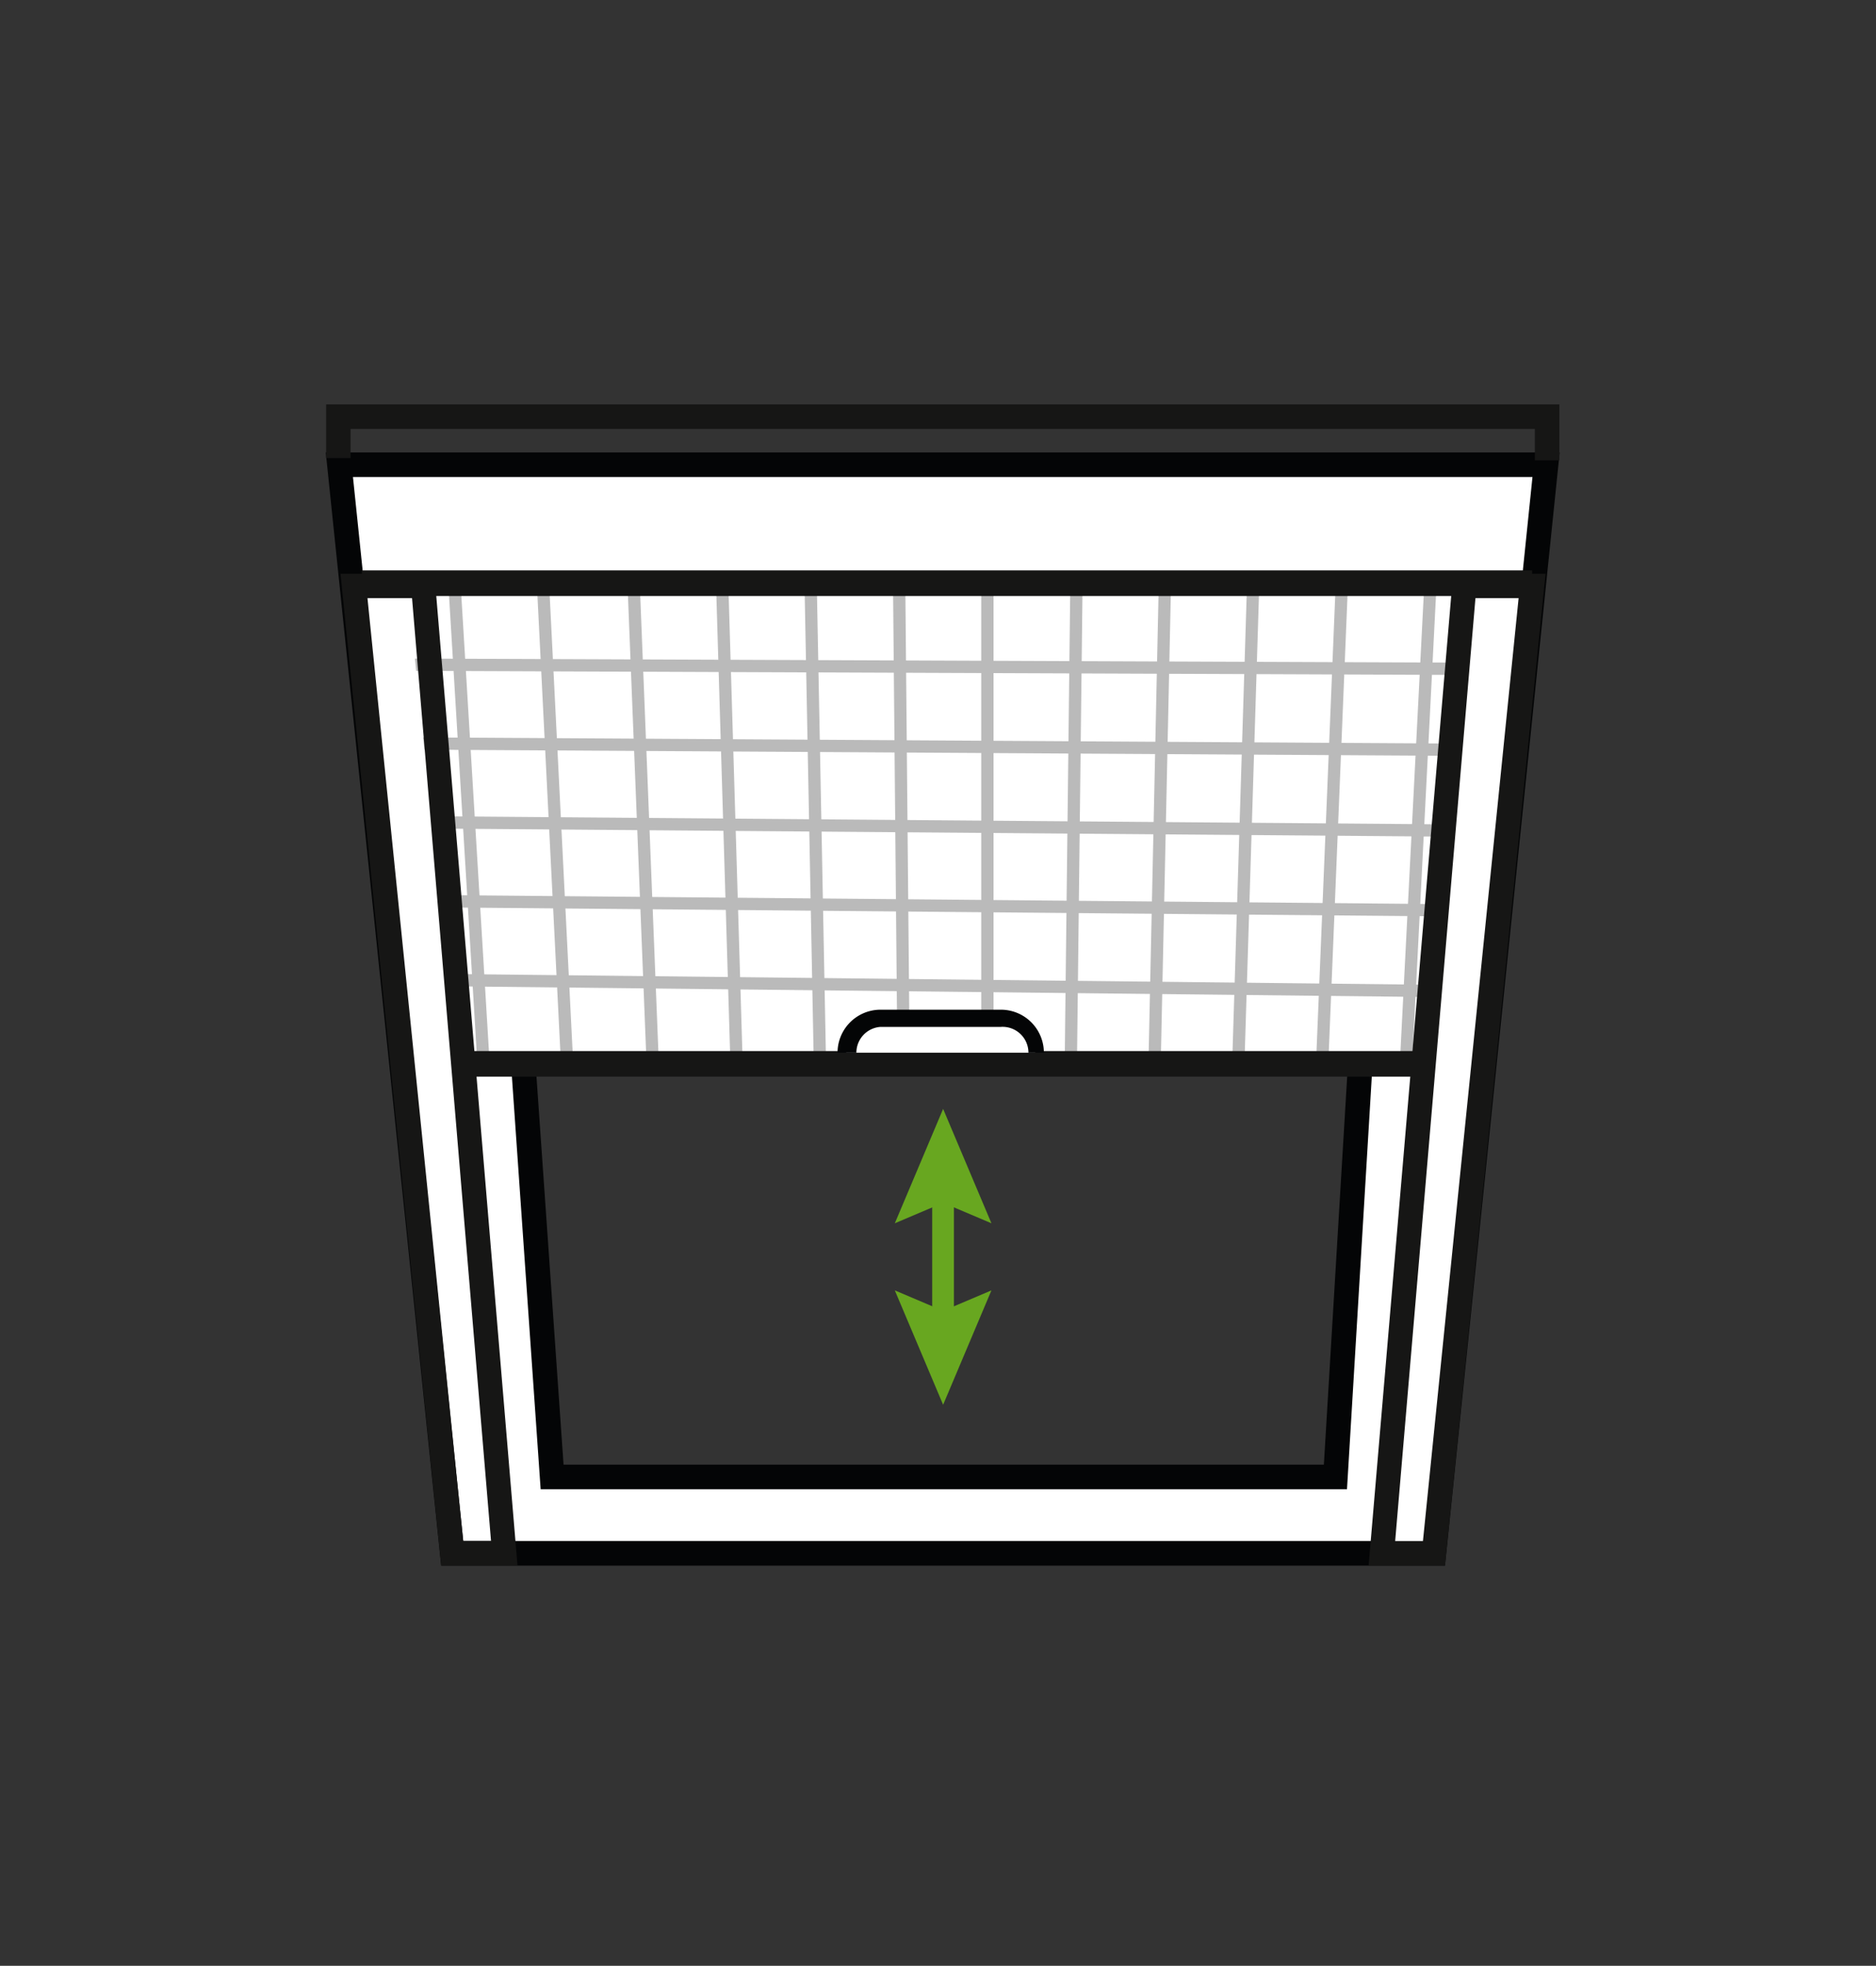
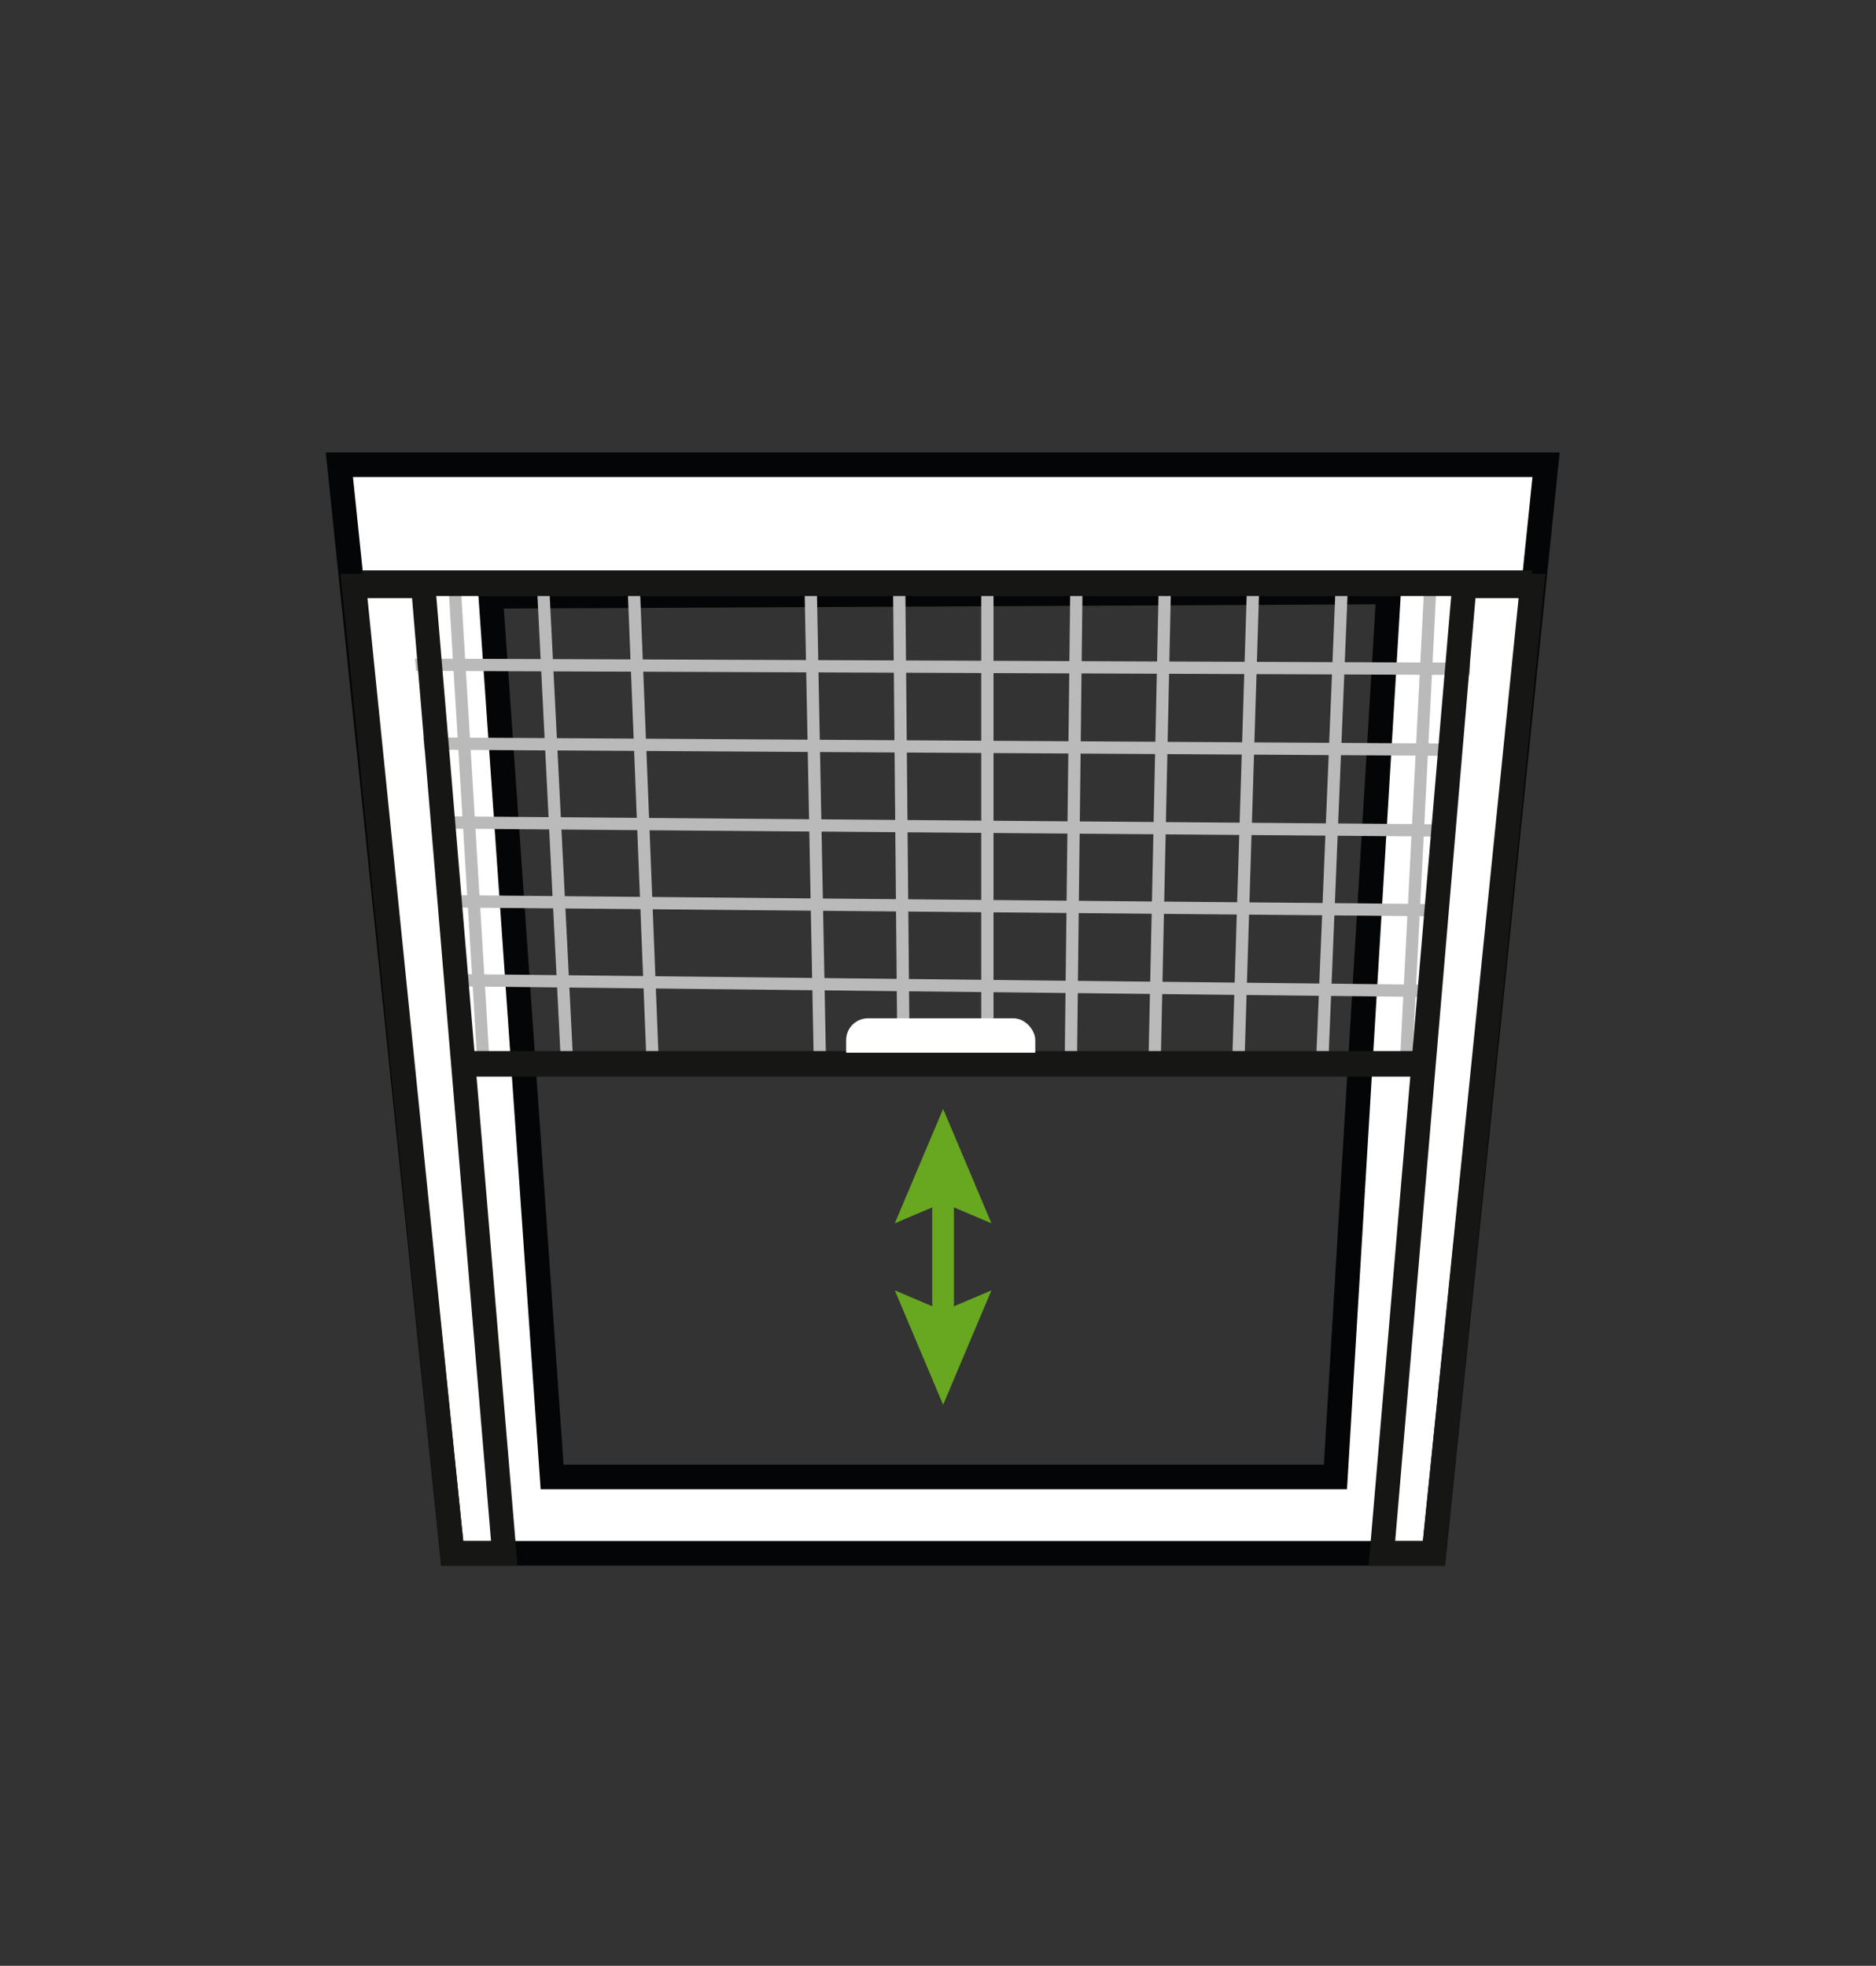
<svg xmlns="http://www.w3.org/2000/svg" width="167" height="175" viewBox="0 0 167 175">
  <rect x="0" y="0" width="167" height="175" fill="#333333" stroke="none" />
  <defs>
    <clipPath id="clip-path">
      <path id="Pfad_17473" data-name="Pfad 17473" d="M94.378,50.518H7.824L3.271,6.91H98.879Z" transform="translate(-3.271 -6.91)" fill="none" />
    </clipPath>
    <clipPath id="clip-path-2">
      <rect id="Rechteck_91443" data-name="Rechteck 91443" width="6.281" height="26.218" transform="translate(0 6.281) rotate(-90)" fill="none" />
    </clipPath>
  </defs>
  <g id="Grafik-Insektenschutz-Dachfenster" transform="translate(18809 -15994)">
    <rect id="Rechteck_1247" data-name="Rechteck 1247" width="167" height="175" transform="translate(-18809 15994)" fill="#fff" opacity="0" />
    <g id="Rollo-Dachfenster" transform="translate(-18745.172 16063.12)">
      <g id="Gruppe_147132" data-name="Gruppe 147132" transform="translate(-34.828 -33.12)">
        <g id="Gruppe_147129" data-name="Gruppe 147129">
          <g id="Gruppe_147128" data-name="Gruppe 147128" transform="translate(0 4.278)">
            <g id="Gruppe_147091" data-name="Gruppe 147091">
              <path id="Pfad_17470" data-name="Pfad 17470" d="M.555,2.459,10.6,99.363H97.989l9.985-96.9ZM89.221,92.566H19.489L14.03,14.18l79.93-.38Z" transform="translate(0.658 -1.366)" fill="#fff" />
              <path id="Pfad_17471" data-name="Pfad 17471" d="M99.633,101.055H10.271L0,1.959H109.841ZM12.24,98.863H97.662l9.758-94.72H2.42Zm78.668-4.606H19.128L13.516,13.693l82.259-.4Zm-69.741-2.19H88.85l4.6-76.587-77.6.375Z" transform="translate(0 -1.959)" fill="#040506" />
            </g>
            <g id="Gruppe_147117" data-name="Gruppe 147117" transform="translate(7.148 10.816)">
              <g id="Gruppe_147116" data-name="Gruppe 147116" clip-path="url(#clip-path)">
                <g id="Gruppe_147115" data-name="Gruppe 147115" transform="translate(-0.309 -7.547)">
                  <g id="Gruppe_147092" data-name="Gruppe 147092" transform="translate(4.108)">
-                     <path id="Pfad_17472" data-name="Pfad 17472" d="M91.9,77.539,9.4,75.923,5.01,3.455H95.959Z" transform="translate(-5.01 -3.455)" fill="#fff" />
-                   </g>
+                     </g>
                  <g id="Gruppe_147093" data-name="Gruppe 147093" transform="translate(19.723 0.937)">
                    <rect id="Rechteck_91418" data-name="Rechteck 91418" width="1.093" height="71.853" transform="translate(0 0.043) rotate(-2.277)" fill="#bababa" />
                  </g>
                  <g id="Gruppe_147094" data-name="Gruppe 147094" transform="translate(3.619 0.923)">
                    <rect id="Rechteck_91419" data-name="Rechteck 91419" width="1.093" height="71.643" transform="translate(0 0.066) rotate(-3.467)" fill="#bababa" />
                  </g>
                  <g id="Gruppe_147095" data-name="Gruppe 147095" transform="translate(11.576 0.929)">
                    <rect id="Rechteck_91420" data-name="Rechteck 91420" width="1.091" height="71.744" transform="translate(0 0.055) rotate(-2.877)" fill="#bababa" />
                  </g>
                  <g id="Gruppe_147096" data-name="Gruppe 147096" transform="translate(27.677 0.943)">
-                     <rect id="Rechteck_91421" data-name="Rechteck 91421" width="1.093" height="71.966" transform="matrix(1, -0.03, 0.03, 1, 0, 0.033)" fill="#bababa" />
-                   </g>
+                     </g>
                  <g id="Gruppe_147097" data-name="Gruppe 147097" transform="translate(35.632 0.952)">
                    <rect id="Rechteck_91422" data-name="Rechteck 91422" width="1.093" height="72.088" transform="translate(0 0.021) rotate(-1.109)" fill="#bababa" />
                  </g>
                  <g id="Gruppe_147098" data-name="Gruppe 147098" transform="translate(43.588 0.96)">
                    <rect id="Rechteck_91423" data-name="Rechteck 91423" width="1.093" height="72.215" transform="translate(0 0.01) rotate(-0.528)" fill="#bababa" />
                  </g>
                  <g id="Gruppe_147099" data-name="Gruppe 147099" transform="translate(51.51 0.967)">
                    <rect id="Rechteck_91424" data-name="Rechteck 91424" width="1.093" height="72.354" fill="#bababa" />
                  </g>
                  <g id="Gruppe_147100" data-name="Gruppe 147100" transform="translate(58.677 0.962)">
                    <rect id="Rechteck_91425" data-name="Rechteck 91425" width="72.498" height="1.093" transform="translate(0 72.493) rotate(-89.329)" fill="#bababa" />
                  </g>
                  <g id="Gruppe_147101" data-name="Gruppe 147101" transform="translate(65.912 0.96)">
                    <rect id="Rechteck_91426" data-name="Rechteck 91426" width="72.647" height="1.093" transform="translate(0 72.631) rotate(-88.769)" fill="#bababa" />
                  </g>
                  <g id="Gruppe_147102" data-name="Gruppe 147102" transform="translate(73.146 0.957)">
                    <rect id="Rechteck_91427" data-name="Rechteck 91427" width="72.807" height="1.093" transform="translate(0 72.771) rotate(-88.224)" fill="#bababa" />
                  </g>
                  <g id="Gruppe_147103" data-name="Gruppe 147103" transform="translate(80.378 0.951)">
                    <rect id="Rechteck_91428" data-name="Rechteck 91428" width="72.972" height="1.093" transform="translate(0 72.911) rotate(-87.65)" fill="#bababa" />
                  </g>
                  <g id="Gruppe_147104" data-name="Gruppe 147104" transform="translate(87.605 0.926)">
                    <rect id="Rechteck_91429" data-name="Rechteck 91429" width="73.146" height="1.091" transform="translate(0 73.073) rotate(-87.078)" fill="#bababa" />
                  </g>
                  <g id="Gruppe_147114" data-name="Gruppe 147114" transform="translate(0 8.061)">
                    <g id="Gruppe_147105" data-name="Gruppe 147105" transform="translate(0.467 7.016)">
                      <rect id="Rechteck_91430" data-name="Rechteck 91430" width="1.093" height="94.554" transform="translate(0 1.093) rotate(-89.776)" fill="#bababa" />
                    </g>
                    <g id="Gruppe_147106" data-name="Gruppe 147106" transform="translate(0.934 14.03)">
                      <rect id="Rechteck_91431" data-name="Rechteck 91431" width="1.093" height="93.687" transform="translate(0 1.093) rotate(-89.656)" fill="#bababa" />
                    </g>
                    <g id="Gruppe_147107" data-name="Gruppe 147107" transform="translate(1.4 21.046)">
                      <rect id="Rechteck_91432" data-name="Rechteck 91432" width="1.093" height="92.82" transform="translate(0 1.093) rotate(-89.542)" fill="#bababa" />
                    </g>
                    <g id="Gruppe_147108" data-name="Gruppe 147108" transform="translate(1.866 28.061)">
                      <rect id="Rechteck_91433" data-name="Rechteck 91433" width="1.093" height="91.952" transform="translate(0 1.093) rotate(-89.484)" fill="#bababa" />
                    </g>
                    <g id="Gruppe_147109" data-name="Gruppe 147109" transform="translate(2.332 35.077)">
                      <rect id="Rechteck_91434" data-name="Rechteck 91434" width="1.093" height="91.086" transform="translate(0 1.093) rotate(-89.37)" fill="#bababa" />
                    </g>
                    <g id="Gruppe_147110" data-name="Gruppe 147110" transform="translate(2.799 42.093)">
                      <rect id="Rechteck_91435" data-name="Rechteck 91435" width="1.093" height="90.221" transform="translate(0 1.093) rotate(-89.255)" fill="#bababa" />
                    </g>
                    <g id="Gruppe_147111" data-name="Gruppe 147111" transform="translate(3.266 49.109)">
                      <rect id="Rechteck_91436" data-name="Rechteck 91436" width="1.093" height="89.353" transform="translate(0 1.093) rotate(-89.124)" fill="#bababa" />
                    </g>
                    <g id="Gruppe_147112" data-name="Gruppe 147112" transform="translate(3.733 56.123)">
                      <rect id="Rechteck_91437" data-name="Rechteck 91437" width="1.093" height="88.489" transform="translate(0 1.093) rotate(-89.026)" fill="#bababa" />
                    </g>
                    <g id="Gruppe_147113" data-name="Gruppe 147113">
                      <rect id="Rechteck_91438" data-name="Rechteck 91438" width="1.093" height="95.423" transform="translate(0 1.093) rotate(-89.885)" fill="#bababa" />
                    </g>
                  </g>
                </g>
              </g>
            </g>
            <g id="Gruppe_147118" data-name="Gruppe 147118" transform="translate(1.312 10.797)">
              <path id="Pfad_17474" data-name="Pfad 17474" d="M16.354,95.181H9.562L.6,6.9H8.958Zm-4.832-2.17H14L6.968,9.073H3Z" transform="translate(-0.6 -6.9)" fill="#161615" />
            </g>
            <g id="Gruppe_147119" data-name="Gruppe 147119" transform="translate(92.835 10.797)">
-               <path id="Pfad_17475" data-name="Pfad 17475" d="M47.664,93.5H43.031L50.365,7.4H56.4Z" transform="translate(-41.851 -6.31)" fill="#fff" />
              <path id="Pfad_17476" data-name="Pfad 17476" d="M49.286,95.181H42.491L50.011,6.9h8.23Zm-4.433-2.17h2.473L55.841,9.073H52Z" transform="translate(-42.491 -6.9)" fill="#161615" />
            </g>
            <g id="Gruppe_147120" data-name="Gruppe 147120" transform="translate(12.319 53.288)">
              <rect id="Rechteck_91439" data-name="Rechteck 91439" width="85.389" height="2.279" fill="#161615" />
            </g>
            <g id="Gruppe_147121" data-name="Gruppe 147121" transform="translate(3.214 10.501)">
              <rect id="Rechteck_91440" data-name="Rechteck 91440" width="104.172" height="2.279" fill="#161615" />
            </g>
            <g id="Gruppe_147127" data-name="Gruppe 147127" transform="translate(50.656 58.438)">
              <g id="Gruppe_147122" data-name="Gruppe 147122" transform="translate(3.329 6.923)">
                <rect id="Rechteck_91441" data-name="Rechteck 91441" width="1.933" height="12.494" fill="#68a720" />
              </g>
              <g id="Gruppe_147124" data-name="Gruppe 147124">
                <g id="Gruppe_147123" data-name="Gruppe 147123">
                  <path id="Pfad_17477" data-name="Pfad 17477" d="M23.185,38.888l4.3-1.825,4.3,1.825-4.3-10.182Z" transform="translate(-23.185 -28.706)" fill="#68a720" />
                </g>
              </g>
              <g id="Gruppe_147126" data-name="Gruppe 147126" transform="translate(0 16.156)">
                <g id="Gruppe_147125" data-name="Gruppe 147125">
                  <path id="Pfad_17478" data-name="Pfad 17478" d="M23.185,36.1l4.3,1.825,4.3-1.825-4.3,10.182Z" transform="translate(-23.185 -36.1)" fill="#68a720" />
                </g>
              </g>
            </g>
          </g>
-           <path id="Pfad_17479" data-name="Pfad 17479" d="M109.605,4.79h-2.182V1.99H2v2.6H-.179V-.192H109.605Z" transform="translate(0.209 0.192)" fill="#161615" />
        </g>
        <g id="Gruppe_147131" data-name="Gruppe 147131" transform="translate(41.812 51.431)">
          <g id="Gruppe_147130" data-name="Gruppe 147130" clip-path="url(#clip-path-2)">
            <rect id="Rechteck_91442" data-name="Rechteck 91442" width="16.835" height="6.122" rx="1.941" transform="translate(21.347 9.342) rotate(180)" fill="#fff" />
-             <path id="Rechteck_91442_-_Kontur" data-name="Rechteck 91442 - Kontur" d="M3.826,0H14.54a3.826,3.826,0,1,1,0,7.653H3.826A3.826,3.826,0,1,1,3.826,0ZM14.54,6.122a2.3,2.3,0,0,0,0-4.59H3.826a2.3,2.3,0,1,0,0,4.59Z" transform="translate(22.112 10.107) rotate(180)" fill="#040506" />
          </g>
        </g>
      </g>
    </g>
  </g>
</svg>